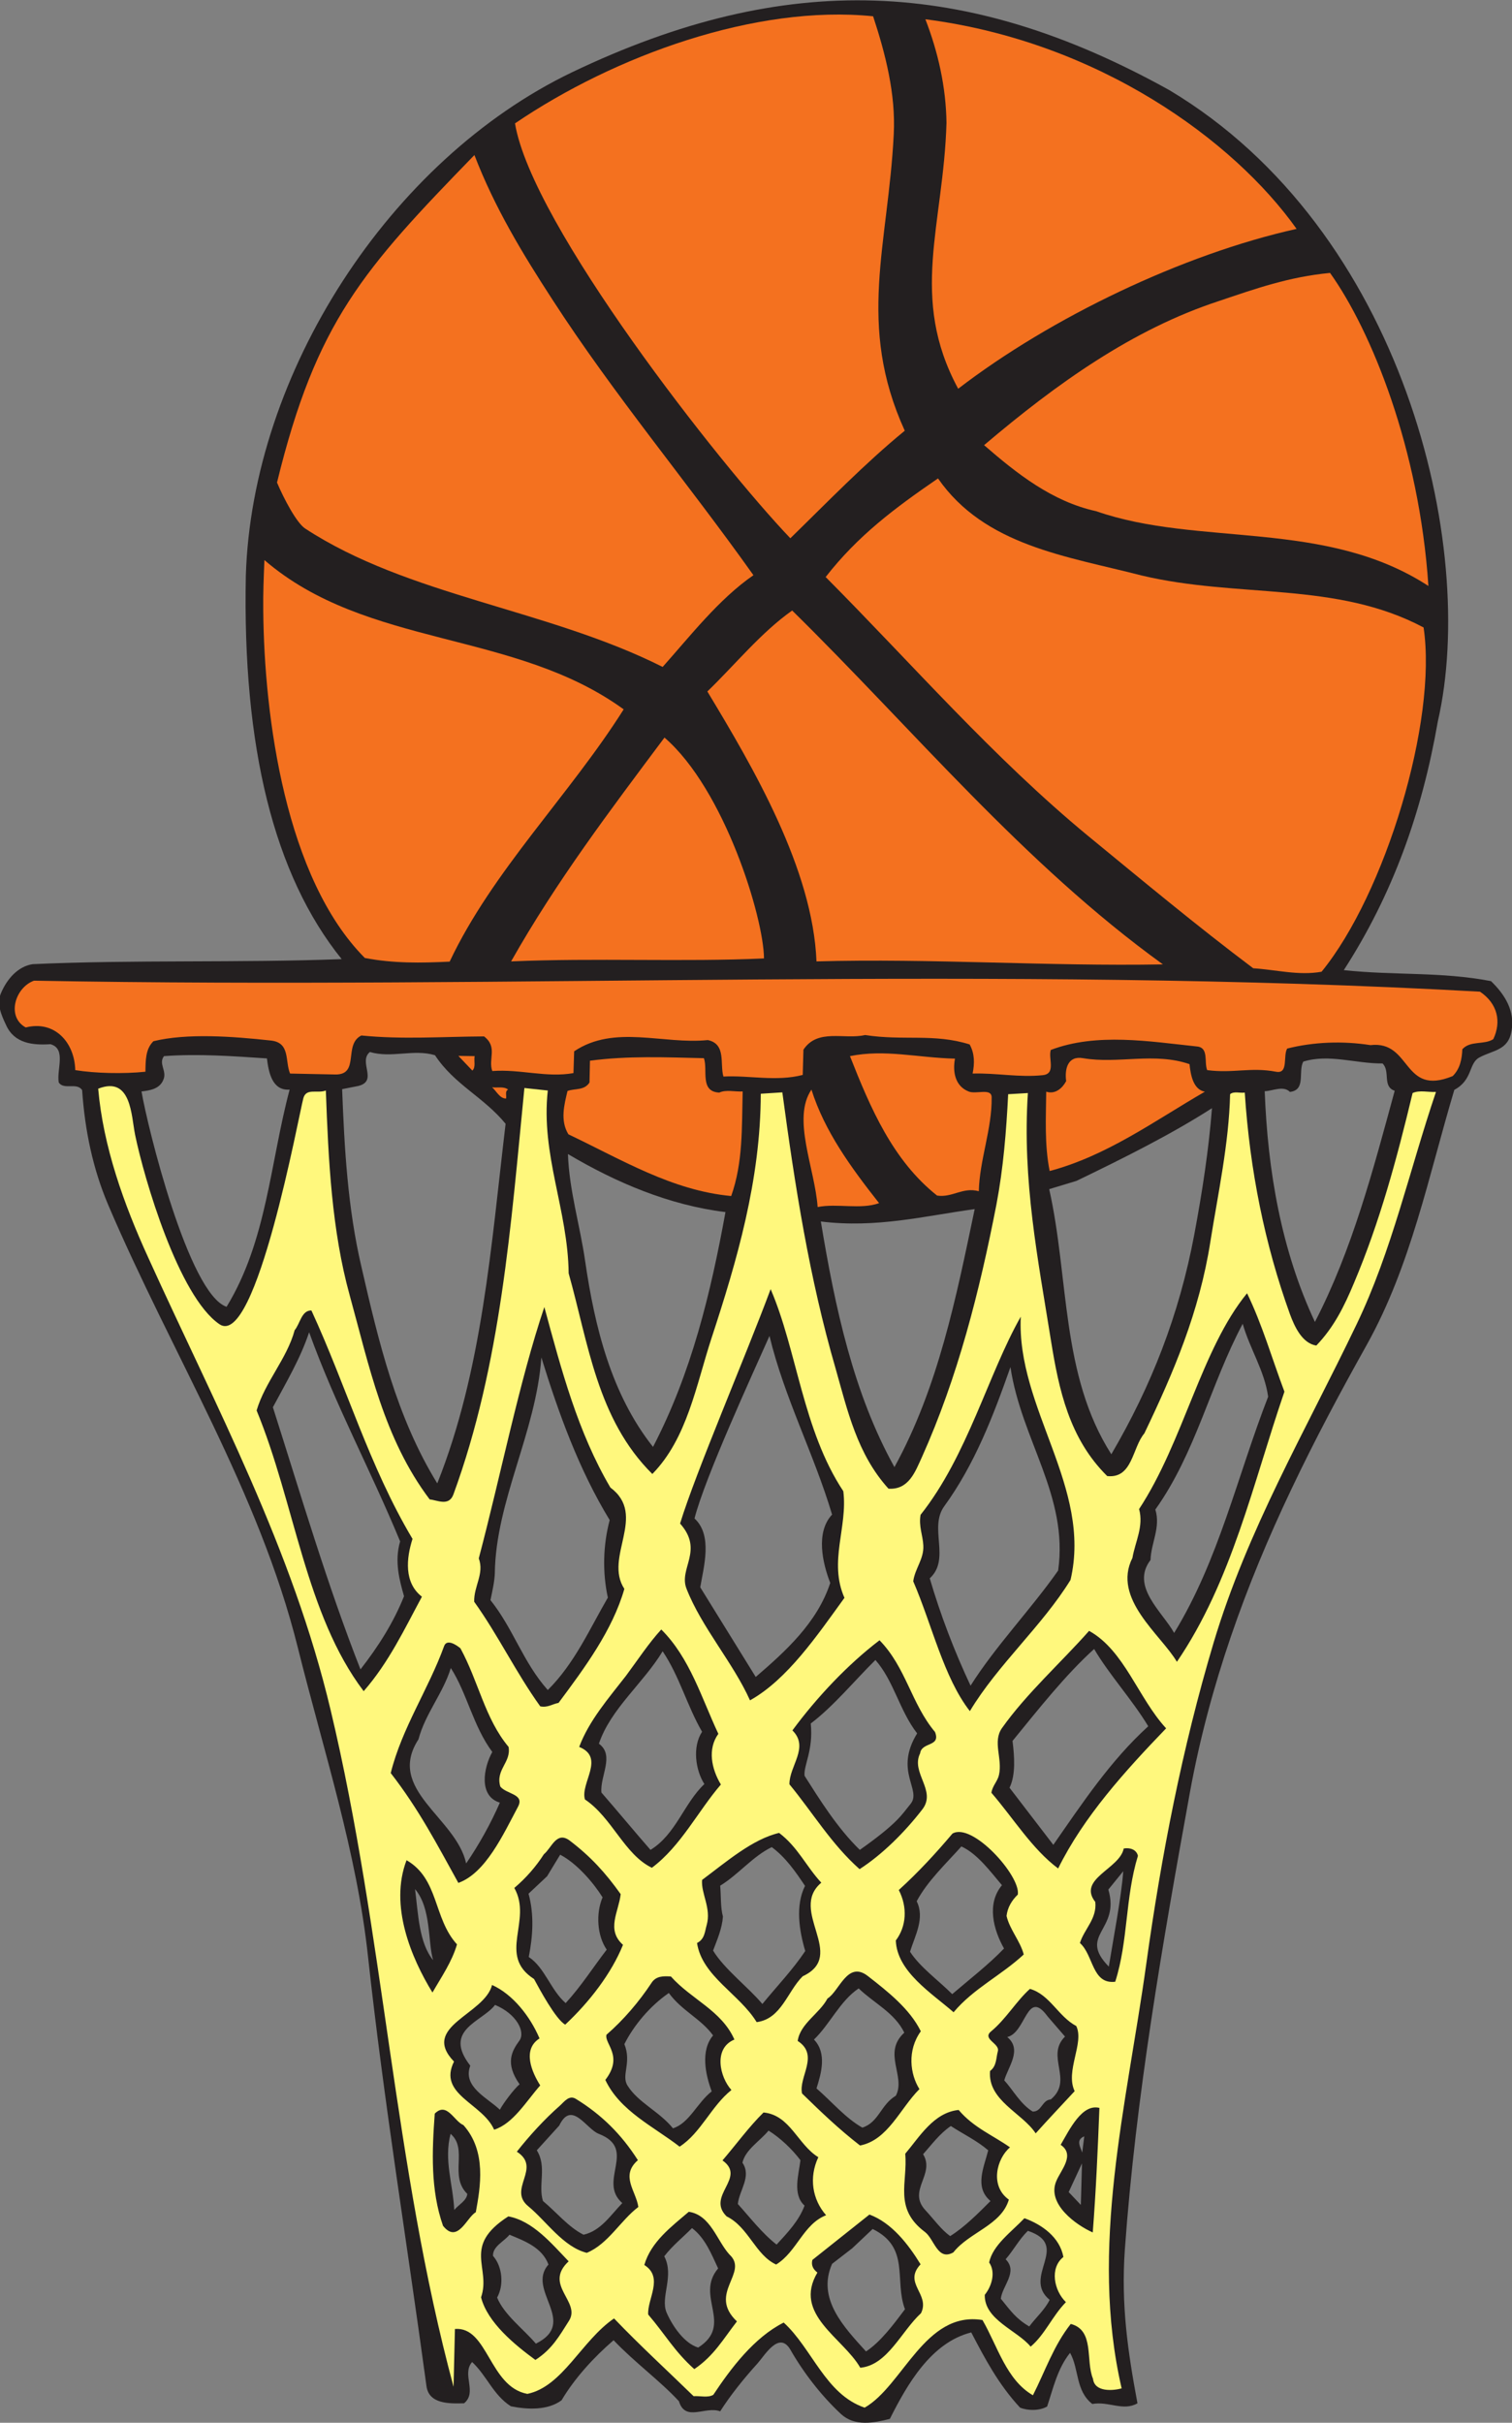
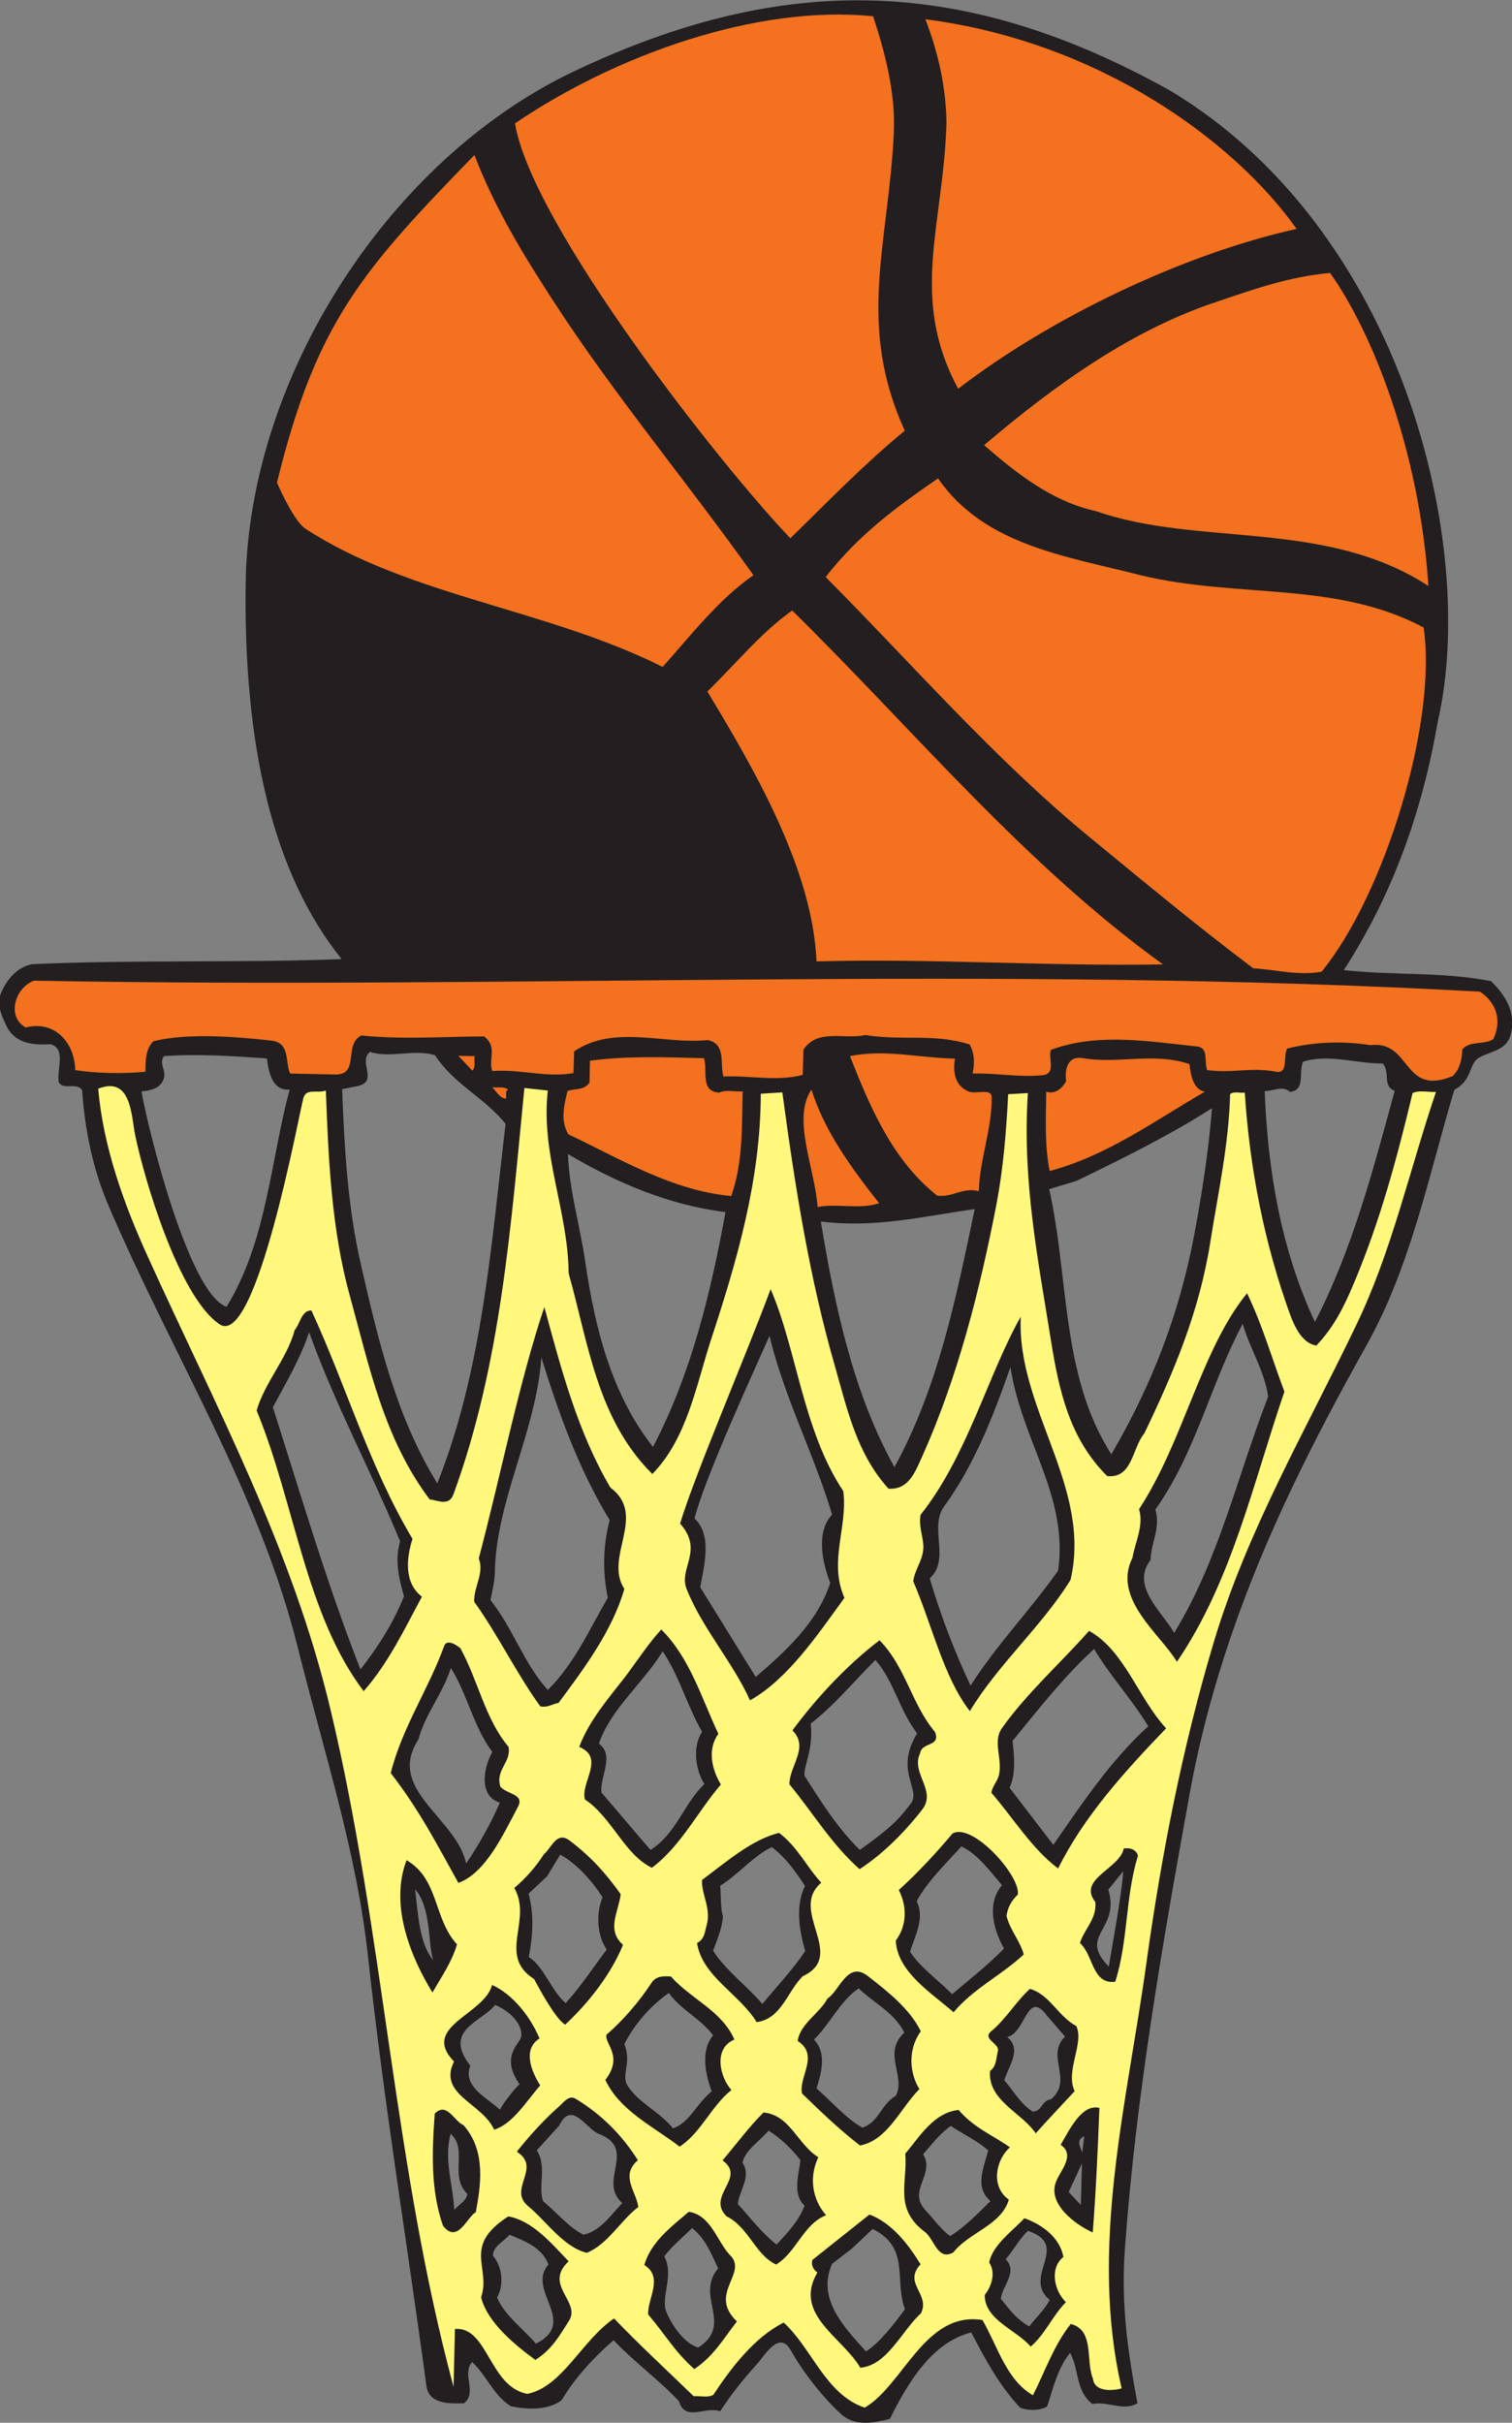
<svg xmlns="http://www.w3.org/2000/svg" viewBox="0 0 632.947 1013.88" height="1013.88" width="632.947" xml:space="preserve" id="svg2" version="1.1">
  <rect x="0" y="0" width="632.947" height="1013.88" fill="#808080" stroke="none" />
  <defs id="defs6" />
  <g transform="matrix(1.333,0,0,-1.333,0,1013.88)" id="g10">
    <g transform="scale(0.1)" id="g12">
      <path id="path14" style="fill:#231f20;fill-opacity:1;fill-rule:evenodd;stroke:none" d="m 102.422,4579.11 c 317.519,14.4 648.723,3.6 970.558,15.84 -213.121,264.24 -311.757,666.72 -300.96,1203.84 19.441,635.76 451.44,1305.36 1024.56,1580.4 671.76,321.12 1239.12,297.36 1875.61,-56.15 734.39,-438.49 969.82,-1431.37 843.1,-1982.17 -49.66,-285.84 -141.83,-542.87 -295.19,-780.48 160.56,-17.28 305.27,-4.32 462.24,-34.56 44.63,-43.2 74.89,-93.6 64.81,-154.8 -10.1,-63.36 -57.62,-61.2 -101.52,-84.96 -33.85,-18 -20.16,-70.56 -78.48,-101.52 -81.37,-272.16 -136.1,-551.52 -275.04,-800.63 -84.96,-151.93 -162.73,-297.37 -236.9,-453.61 -143.28,-300.95 -257.03,-615.6 -318.24,-950.4 C 3650.59,1504 3567.05,1024.47 3532.5,544.23 c -12.25,-174.96 9.36,-321.113 39.61,-483.117 -44.65,-25.918 -90.72,7.199 -141.86,-2.156 -53.28,41.758 -41.03,109.434 -69.82,160.555 -39.61,-49.676 -52.58,-110.157 -72.01,-168.477 -23.75,-13.68 -59.77,-13.68 -84.96,-3.602 C 3135.78,120.148 3092.58,202.227 3050.1,283.594 2924.1,251.914 2849.22,120.871 2794.49,12.148 2743.38,-0.809 2684.34,-12.336 2641.13,27.277 2579.22,84.871 2523.07,157.59 2482.01,229.59 2446.74,289.355 2402.11,212.316 2379.06,186.387 2335.86,138.867 2292.66,84.871 2261.7,35.91 2214.9,53.195 2152.26,1.348 2132.1,67.59 2073.78,130.949 1992.42,189.992 1926.9,259.113 1864.26,205.109 1804.5,139.59 1763.46,70.469 1720.26,38.789 1657.62,40.949 1604.34,51.746 c -55.44,35.285 -74.88,95.043 -121.68,138.969 -33.84,-38.887 17.28,-94.328 -25.2,-129.602 -47.52,-1.445 -110.16,-2.156 -118.08,53.282 -61.2,451.437 -133.92,892.795 -183.6,1348.555 -35.28,328.32 -138.96,643.68 -220.319,969.84 -122.398,491.76 -396.723,923.76 -596.16,1391.76 -47.52,112.32 -72.719,231.84 -81.363,359.28 -17.278,25.21 -56.879,-0.72 -73.434,23.76 -7.203,41.04 24.476,105.84 -25.926,120.24 -56.156,-3.6 -113.758,2.16 -139.676,60.48 -14.398,30.24 -30.965,66.96 -15.125,101.52 18.723,43.21 52.566,82.08 98.645,89.28 z m 411.117,-361.44 c 10.801,26.64 -16.559,48.96 1.441,72.72 107.282,7.92 215.278,0 323.282,-7.19 5.039,-40.33 15.117,-102.25 71.281,-97.93 -61.203,-228.96 -71.281,-474.48 -198.004,-681.84 -119.519,40.32 -249.117,568.08 -267.121,676.08 25.926,2.88 58.32,7.92 69.121,38.16 z M 3971.7,4180.23 c 25.19,0.72 58.32,18.72 79.2,-2.16 51.11,5.76 25.19,63.36 41.76,95.04 80.64,25.2 164.88,-6.48 249.12,-5.75 25.19,-24.49 -1.45,-72.73 38.16,-85.69 -67.67,-248.4 -133.2,-498.96 -250.56,-725.76 -105.84,225.36 -148.33,475.2 -157.68,724.32 z M 3628.26,2866.95 c 126.72,177.85 172.79,392.41 274.32,583.2 22.32,-78.48 68.4,-146.88 79.92,-228.96 -97.21,-249.84 -154.8,-512.64 -295.2,-741.6 -37.44,66.96 -137.51,146.16 -74.16,228.96 1.45,53.28 32.41,102.24 15.12,158.4 z m -147.6,-1193.04 46.8,57.61 c -5.76,-80.65 -32.4,-218.89 -45.35,-299.53 -98.65,100.8 36.72,112.32 -1.45,241.92 z m -75.6,-774.719 -6.49,-51.125 c -5.03,17.286 -21.6,39.598 6.49,51.125 z m -10.8,-215.285 -38.17,40.324 41.76,90 -3.59,-130.324 z m -13.67,3214.804 c 144.7,69.84 296.64,145.44 425.5,228.24 -10.07,-129.59 -30.23,-261.36 -55.43,-396 -47.52,-253.44 -135.37,-476.64 -260.64,-690.48 -159.12,249.12 -132.48,554.41 -195.12,832.32 l 85.69,25.92 z M 3158.11,513.273 c 25.19,28.797 41.75,61.922 69.84,89.278 137.52,-46.074 -20.18,-143.996 68.4,-216.719 -15.14,-30.961 -43.21,-55.441 -64.08,-83.516 -41.76,24.473 -58.32,48.954 -89.28,87.118 5.04,41.757 54.71,84.238 15.12,123.839 z m 5.03,697.677 c 59.75,13.68 61.2,154.08 126.72,64.8 l 54.73,-63.36 c -62.66,-61.92 28.07,-136.79 -44.65,-197.28 -28.08,-2.16 -28.08,-38.88 -56.87,-38.157 -38.89,23.757 -62.64,69.117 -89.28,97.927 11.5,41.75 57.6,96.47 9.35,136.07 z m 16.57,929.52 c 81.34,99.37 164.88,205.92 256.31,288.72 46.79,-79.92 119.53,-159.12 169.92,-242.64 -118.79,-108 -207.37,-241.92 -298.09,-372.24 l -137.52,179.28 c 20.18,41.04 15.14,100.8 9.38,146.88 z M 2898.91,843.027 c 25.19,28.086 51.83,64.805 87.11,88.567 39.61,-25.918 81.36,-45.364 117.36,-76.321 -12.95,-52.558 -44.65,-115.918 7.21,-159.121 -36.72,-36.718 -81.37,-82.078 -126.72,-110.164 -28.81,20.887 -49.69,51.121 -77.78,81.367 -57.59,61.915 31.68,112.313 -7.18,175.672 z m 66.23,2034.003 c 95.76,131.76 154.08,283.68 208.08,437.04 34.55,-229.68 182.87,-404.64 149.77,-638.64 -86.41,-123.11 -195.84,-236.16 -275.04,-361.43 -51.13,108.71 -94.34,221.75 -128.16,336.95 66.23,60.49 -3.62,158.41 45.35,226.08 z m -86.41,-1239.84 c 33.85,63.36 91.45,117.36 140.41,172.08 50.39,-23.04 90.72,-78.48 127.44,-121.68 -48.96,-58.32 -26.64,-140.4 6.49,-198.72 -48.25,-50.4 -111.61,-99.36 -162.74,-143.27 -43.9,43.91 -100.8,84.24 -132.48,133.19 15.14,49.68 47.52,105.12 20.88,158.4 z m -202.3,-1089.358 64.08,60.481 c 118.79,-58.321 66.95,-160.559 101.5,-252.004 -35.99,-47.52 -75.58,-101.512 -122.38,-132.481 -69.84,77.043 -154.81,165.606 -106.56,275.039 l 63.36,48.965 z m 20.15,815.758 c 47.52,-46.08 113.05,-76.31 143.28,-138.96 -69.84,-63.36 5.77,-137.52 -26.64,-198 -47.52,-28.075 -53.28,-83.513 -105.11,-100.075 -52.56,29.519 -96.49,82.075 -144.01,123.115 15.12,47.52 33.13,110.88 -7.93,153.36 49.69,47.52 82.09,121.68 140.41,160.56 z m -118.81,2407.68 c 174.24,-21.6 325.45,17.28 483.13,38.88 -58.32,-278.63 -114.47,-559.44 -251.99,-810 -128.89,231.84 -186.49,501.12 -231.14,771.12 z M 2546.09,2195.2 c 72.02,54.71 136.1,133.19 203.05,199.43 58.32,-66.24 74.88,-157.68 131.04,-230.4 -73.44,-119.52 15.84,-177.12 -20.88,-221.76 -27.37,-33.11 -38.87,-59.04 -159.12,-144 -71.27,69.12 -128.17,161.28 -173.52,232.57 -3.59,32.39 28.09,79.91 19.43,164.16 z M 2331.54,816.387 c 9.36,41.047 54,66.965 82.07,100.801 36.72,-23.036 73.44,-57.598 100.08,-92.879 -5.04,-43.918 -25.92,-108 12.97,-142.563 -17.28,-46.793 -52.56,-84.234 -87.83,-122.391 -45.37,35.274 -82.81,84.239 -121.69,127.434 4.32,43.203 43.92,86.406 14.4,129.598 z m -61.2,772.573 c -7.92,28.79 -5.76,64.07 -8.64,97.19 56.16,33.84 102.96,92.89 161.99,120.96 43.93,-32.4 75.61,-78.48 104.42,-121.68 -30.96,-61.91 -18.01,-141.84 0.72,-204.48 -38.89,-58.32 -89.3,-110.88 -134.65,-166.32 -43.2,51.85 -119.52,109.44 -154.8,167.76 12.96,34.56 28.08,68.4 30.96,106.57 z m 146.16,1823.03 c 46.8,-194.4 139.67,-370.08 196.57,-560.88 -52.56,-56.16 -29.53,-153.36 -5.77,-214.56 -41.03,-125.28 -141.13,-215.28 -234,-295.2 l -174.24,281.52 c 10.8,64.08 39.6,163.44 -18,216 32.4,128.16 184.32,457.92 235.44,573.12 z M 2086.02,522.629 c 26.64,34.559 58.32,59.043 87.12,88.562 41.76,-31.679 61.2,-82.078 82.08,-126.718 -74.16,-87.118 50.4,-176.407 -62.64,-248.399 -43.2,12.961 -80.64,66.953 -99.36,110.156 -20.16,48.965 25.2,114.485 -7.2,176.399 z m -125.28,666.001 c 28.8,57.6 79.92,119.53 139.68,160.56 41.04,-56.16 100.8,-80.64 138.96,-133.2 -40.32,-47.52 -23.76,-123.84 -4.32,-175.68 -45.36,-35.28 -70.56,-100.076 -121.68,-115.915 -43.2,53.269 -109.44,80.635 -142.56,133.915 -20.88,32.4 13.68,72 -10.08,130.32 z m 120.24,1233.36 c 53.28,-79.2 76.32,-170.64 123.84,-252.72 -30.96,-46.8 -20.88,-120.23 7.2,-164.16 -64.08,-60.48 -89.28,-157.68 -169.2,-206.64 -46.08,52.57 -105.12,123.85 -154.08,180 -5.04,51.84 42.48,116.64 -7.92,153.36 36.72,109.44 139.68,190.08 200.16,290.16 z m -297.36,1560.96 c 151.92,-90 318.24,-160.56 494.64,-182.16 -46.08,-253.43 -106.56,-504.72 -227.52,-737.27 -131.04,165.59 -182.88,375.84 -213.12,583.19 -15.84,110.88 -50.4,223.2 -54,336.24 z M 1756.26,933.027 c 38.88,81.363 84.96,-10.8 123.84,-25.918 123.84,-47.519 -5.04,-148.32 74.16,-217.441 -37.44,-38.879 -67.68,-87.117 -121.68,-99.355 -47.52,23.761 -84.96,70.558 -127.44,105.839 -15.84,49.68 12.96,108.719 -19.44,159.121 l 70.56,77.754 z m -38.16,782.653 41.04,67.67 c 52.56,-27.36 104.4,-87.84 133.2,-133.92 -21.6,-50.39 -17.28,-120.24 12.96,-164.16 -43.2,-56.16 -79.92,-114.48 -128.88,-167.76 -46.8,40.32 -65.52,111.6 -115.92,144.72 12.96,65.52 17.28,133.2 -0.72,198.72 l 58.32,54.73 z M 1600.02,590.313 c 46.8,-19.442 102.24,-39.598 122.4,-93.606 -71.28,-79.918 95.76,-181.434 -39.6,-248.394 -37.44,44.636 -99.36,90 -121.68,144.714 21.6,38.887 17.28,96.485 -12.96,131.047 -0.72,30.235 34.56,44.637 51.84,66.239 z m -46.08,2076.477 c 2.88,227.52 129.6,442.8 146.16,677.52 54.72,-176.4 117.36,-350.64 214.56,-510.48 -20.88,-78.48 -23.04,-164.16 -5.76,-243.36 -56.88,-97.92 -104.4,-206.64 -188.64,-290.16 -77.76,87.12 -108,192.24 -180,282.24 5.76,27.36 12.96,59.77 13.68,84.24 z m 0.72,-1355.04 c 67.68,-28.08 96.48,-84.96 76.32,-112.32 -23.04,-31.68 -46.08,-70.56 0.72,-136.8 -17.28,-14.4 -51.84,-60.48 -61.92,-79.915 -38.88,37.435 -118.08,71.995 -92.88,138.235 -87.84,113.05 37.44,137.52 77.76,190.8 z M 1414.98,907.109 c 56.16,-48.242 -5.76,-131.757 52.56,-188.64 -2.16,-21.594 -27.36,-33.84 -41.04,-50.403 -3.6,79.922 -33.12,156.243 -11.52,239.043 z m -111.6,768.241 c 51.84,-61.2 39.6,-166.31 56.88,-223.2 -44.64,54.73 -46.8,145.44 -56.88,223.2 z m 112.32,694.08 c 51.12,-79.2 69.84,-182.15 130.32,-263.52 -28.08,-50.4 -43.2,-138.96 23.76,-159.12 -28.8,-66.24 -65.52,-131.76 -105.84,-190.8 -31.68,144.72 -252.72,231.12 -149.76,389.52 20.88,79.92 77.76,145.44 101.52,223.92 z m -290.16,1827.36 c 62.64,15.84 -1.44,75.6 36,106.56 68.4,-20.15 136.8,10.08 204.48,-10.08 60.48,-92.16 152.64,-131.04 221.76,-215.27 -45.36,-380.89 -72.72,-773.29 -214.56,-1128.96 -128.16,208.07 -184.32,444.96 -238.32,680.39 -43.2,185.04 -53.28,371.52 -60.48,557.28 l 51.12,10.08 z M 970.742,3423.52 c 84.958,-234.73 190.798,-426.97 285.838,-656.64 -18.72,-63.36 -1.44,-123.85 12.24,-172.08 -33.12,-82.81 -80.64,-157.69 -136.8,-229.69 -105.12,267.84 -185.758,542.88 -275.04,822.96 41.043,77.04 86.399,152.64 113.762,235.45 v 0" />
      <path id="path16" style="fill:#f4711f;fill-opacity:1;fill-rule:evenodd;stroke:none" d="m 106.738,4527.27 c 1512.722,-28.08 3029.042,49.68 4541.032,-34.56 55.45,-37.44 67.7,-94.32 41.76,-149.04 -28.79,-18.72 -71.99,-3.6 -97.19,-31.68 -1.44,-31.68 -7.2,-61.2 -30.25,-84.24 -159.1,-65.52 -128.14,112.32 -258.48,97.2 -87.11,13.68 -178.55,10.08 -261.34,-10.8 -13.7,-23.04 5.03,-80.64 -35.3,-72.72 -79.2,15.12 -133.9,-5.76 -215.99,5.04 -10.08,25.2 5.76,70.56 -31.68,74.16 -149.05,15.84 -315.35,43.92 -459.36,-10.8 -8.63,-26.63 17.29,-74.88 -25.19,-79.2 -74.16,-7.92 -144.01,7.2 -220.34,5.04 6.49,32.4 6.49,62.64 -9.35,91.44 -112.33,35.28 -208.09,10.8 -328.32,29.52 -64.81,-15.12 -149.04,21.6 -193.67,-46.08 l -2.17,-79.2 c -84.24,-21.6 -167.76,-0.72 -249.12,-5.04 -11.52,39.6 9.36,102.24 -48.96,114.48 -140.4,-14.4 -293.04,49.68 -419.76,-35.28 l -2.16,-68.4 c -84.96,-15.12 -166.32,12.96 -254.88,6.48 -13.68,37.44 18,74.88 -25.92,108.72 -128.88,-0.72 -257.04,-10.08 -385.2,2.88 -57.6,-28.08 -3.6,-124.56 -82.8,-122.4 -47.52,0.72 -97.92,2.16 -141.12,2.88 -16.562,38.88 1.442,97.2 -60.48,103.68 -118.801,12.96 -262.801,23.76 -368.641,-2.15 -25.199,-24.49 -24.476,-60.49 -25.199,-95.77 -69.84,-7.2 -157.68,-5.04 -220.316,5.04 -2.164,87.12 -64.805,156.96 -155.524,133.92 -61.203,33.12 -33.84,125.28 25.918,146.88 v 0" />
-       <path id="path18" style="fill:#f4711f;fill-opacity:1;fill-rule:evenodd;stroke:none" d="m 826.738,5689.35 c -0.718,52.56 1.442,105.84 3.606,158.4 321.836,-277.2 784.076,-218.87 1128.236,-468.71 -169.92,-269.29 -411.84,-506.88 -546.48,-792.01 -90,-4.32 -177.12,-5.76 -266.4,11.52 -248.399,249.84 -316.083,753.84 -318.962,1090.8 v 0" />
      <path id="path20" style="fill:#f4711f;fill-opacity:1;fill-rule:evenodd;stroke:none" d="m 1489.86,7119.27 c 63.36,-164.88 151.2,-309.6 244.8,-453.6 193.68,-299.52 422.64,-571.68 631.44,-865.44 -108.72,-74.88 -200.16,-192.96 -285.12,-288 -362.16,182.16 -799.2,222.48 -1123.203,434.88 -26.632,18 -66.238,92.88 -87.836,144 123.122,504.72 270.719,668.88 619.919,1028.16 v 0" />
      <path id="path22" style="fill:#f4711f;fill-opacity:1;fill-rule:evenodd;stroke:none" d="m 1490.58,4290.39 c -2.88,-15.12 4.32,-34.56 -7.2,-45.36 l -43.92,46.08 51.12,-0.72 v 0" />
      <path id="path24" style="fill:#f4711f;fill-opacity:1;fill-rule:evenodd;stroke:none" d="m 1595.7,4185.27 c -10.8,-5.04 -4.32,-18.72 -6.48,-28.07 -20.16,0 -30.24,23.75 -43.92,35.27 16.56,-2.16 37.44,3.6 50.4,-7.2 v 0" />
      <path id="path26" style="fill:#f4711f;fill-opacity:1;fill-rule:evenodd;stroke:none" d="m 1617.3,7218.63 c 312.48,212.4 756,373.68 1124.63,336.25 38.89,-118.09 71.29,-244.81 64.81,-370.09 -17.29,-347.76 -117.36,-597.6 34.57,-930.96 -127.44,-104.4 -243.36,-224.64 -359.3,-337.68 -221.75,231.84 -812.15,984.24 -864.71,1302.48 v 0" />
-       <path id="path28" style="fill:#f4711f;fill-opacity:1;fill-rule:evenodd;stroke:none" d="m 2086.74,5290.47 c 188.64,-162.72 311.76,-565.92 312.48,-693.36 -248.4,-11.52 -532.8,2.16 -794.16,-9.36 142.56,252 308.88,471.6 481.68,702.72 v 0" />
+       <path id="path28" style="fill:#f4711f;fill-opacity:1;fill-rule:evenodd;stroke:none" d="m 2086.74,5290.47 v 0" />
      <path id="path30" style="fill:#f4711f;fill-opacity:1;fill-rule:evenodd;stroke:none" d="m 1782.18,4180.95 c 23.04,8.64 52.56,0.72 69.12,26.64 l 1.44,68.4 c 118.8,15.84 236.88,10.8 357.84,7.92 12.96,-36.71 -13.68,-105.12 48.24,-108 21.6,10.08 48.96,2.16 73.44,3.6 -2.88,-113.76 1.44,-222.48 -36,-328.32 -186.48,17.28 -345.6,115.2 -511.2,193.69 -26.64,43.19 -12.96,93.59 -2.88,136.07 v 0" />
      <path id="path32" style="fill:#f4711f;fill-opacity:1;fill-rule:evenodd;stroke:none" d="m 2221.38,5435.19 c 87.84,84.96 169.21,185.76 266.39,254.16 381.61,-375.12 725.77,-794.16 1164.24,-1110.96 -362.87,-6.48 -726.46,19.44 -1087.91,9.36 -11.52,289.45 -198,607.68 -342.72,847.44 v 0" />
      <path id="path34" style="fill:#f4711f;fill-opacity:1;fill-rule:evenodd;stroke:none" d="m 2548.26,4185.27 c 41.04,-130.32 123.85,-244.08 212.4,-356.39 -57.59,-20.89 -131.75,0 -192.96,-12.25 -8.64,121.68 -81.35,277.2 -19.44,368.64 v 0" />
      <path id="path36" style="fill:#f4711f;fill-opacity:1;fill-rule:evenodd;stroke:none" d="m 2945.7,6104.07 c 146.88,-211.68 404.63,-244.08 638.64,-304.56 305.29,-72.72 611.29,-17.28 886.32,-163.44 43.91,-293.76 -120.95,-836.64 -320.41,-1080.72 -71.99,-12.96 -143.28,6.48 -214.55,10.8 -176.4,132.48 -353.51,280.08 -517.67,414.72 -299.53,246.96 -552.25,539.28 -825.14,813.6 101.52,130.32 217.44,216.72 352.81,309.6 v 0" />
      <path id="path38" style="fill:#f4711f;fill-opacity:1;fill-rule:evenodd;stroke:none" d="m 2998.98,4282.47 c -7.93,-43.2 1.45,-86.4 42.48,-102.96 23.75,-10.08 72.72,12.24 72.72,-18.72 1.45,-98.64 -38.16,-196.56 -40.31,-294.48 -51.14,13.68 -82.82,-20.88 -131.06,-13.68 -138.94,110.16 -209.51,275.04 -273.59,437.76 109.43,22.32 212.4,-5.04 329.76,-7.92 v 0" />
      <path id="path40" style="fill:#f4711f;fill-opacity:1;fill-rule:evenodd;stroke:none" d="m 2906.09,7545.51 c 543.62,-69.84 969.12,-380.88 1165.69,-658.08 -356.41,-79.2 -771.12,-277.92 -1062.72,-501.84 -154.8,286.56 -46.07,512.64 -36.72,834.48 -1.44,113.04 -26.64,223.2 -66.25,325.44 v 0" />
      <path id="path42" style="fill:#f4711f;fill-opacity:1;fill-rule:evenodd;stroke:none" d="m 3826.97,6660.63 c 117.37,39.6 221.06,76.32 349.92,88.56 129.61,-181.44 280.08,-550.8 308.89,-982.8 -324,210.97 -721.44,122.4 -1043.28,234.72 -138.24,30.24 -249.12,118.08 -352.07,207.36 228.22,193.68 466.54,363.6 736.54,452.16 v 0" />
      <path id="path44" style="fill:#f4711f;fill-opacity:1;fill-rule:evenodd;stroke:none" d="m 3348.18,4211.91 c -5.04,37.44 4.32,80.64 53.28,72 109.44,-18.72 223.91,19.44 334.09,-18.72 3.59,-33.84 11.5,-79.92 48.24,-86.4 -159.12,-92.16 -306.74,-200.88 -487.44,-249.12 -16.56,82.8 -11.53,167.04 -10.8,249.12 28.79,-9.36 51.11,11.52 62.63,33.12 v 0" />
      <path id="path46" style="fill:#fff87d;fill-opacity:1;fill-rule:evenodd;stroke:none" d="m 308.34,4188.15 c 104.398,41.04 103.68,-84.95 115.922,-144.72 28.078,-136.8 136.797,-507.6 264.957,-594.72 115.199,-78.48 249.844,660.96 263.519,709.92 9.364,32.4 43.203,13.68 70.562,23.76 7.92,-220.32 18.72,-439.92 74.88,-642.96 61.2,-221.76 107.28,-450 251.28,-640.8 22.32,-1.44 59.76,-23.03 74.16,15.12 149.76,408.24 180.72,846.72 223.2,1276.56 l 73.44,-7.92 c -22.32,-201.6 63.36,-375.12 65.52,-573.84 61.92,-219.59 89.28,-457.91 262.8,-630 109.44,111.6 137.52,278.64 185.76,426.25 79.92,243.36 154.08,496.07 154.8,767.51 l 67.68,4.32 c 39.61,-293.76 84.96,-583.92 167.05,-866.16 37.44,-131.76 67.67,-269.28 166.31,-378 64.08,-4.31 84.23,54.01 105.11,99.36 112.33,250.56 180.73,519.12 234.01,793.44 21.6,113.77 30.95,229.68 36.72,345.6 l 61.93,3.6 c -18.01,-275.76 31.68,-521.27 72.71,-778.32 24.48,-151.92 56.88,-306 176.39,-424.08 79.92,-8.64 78.5,89.28 116.64,133.92 91.45,190.8 172.81,380.89 207.36,601.92 23.77,149.76 58.33,308.16 61.94,462.96 11.5,10.08 30.96,2.88 46.07,5.04 15.84,-243.36 62.64,-475.92 141.84,-695.52 14.39,-38.87 38.16,-91.43 82.79,-98.64 56.17,58.32 88.58,125.28 118.09,195.84 81.36,192.25 134.65,389.52 184.31,596.88 21.61,10.08 48.97,2.16 73.44,3.6 -82.79,-244.08 -138.22,-498.96 -249.82,-730.79 -159.12,-331.93 -342.74,-644.41 -448.58,-998.65 -98.63,-330.47 -164.16,-667.44 -211.68,-1010.16 -61.19,-440.638 -179.27,-889.2 -77.03,-1330.56 -25.92,-7.195 -84.96,-12.957 -90,30.246 -23.77,56.875 5.76,152.637 -69.84,172.078 C 3308.57,241.828 3281.93,161.191 3243.79,86.309 3160.25,134.551 3132.89,240.391 3085.37,322.473 2904.67,351.992 2835.55,115.832 2715.29,47.434 2592.19,89.191 2550.43,233.195 2461.13,314.551 2368.26,267.754 2295.54,171.27 2240.1,87.754 2223.54,77.664 2198.34,84.871 2178.18,83.43 2094.66,164.797 2011.14,241.113 1928.34,327.512 1826.1,257.668 1767.06,113.672 1656.18,90.637 1535.94,112.949 1532.34,303.027 1428.66,294.395 l -4.32,-181.446 C 1236.42,809.914 1206.18,1532.79 1038.42,2236.95 918.18,2743.83 679.141,3187.36 466.02,3656.79 388.262,3826.71 324.18,4006.71 308.34,4188.15 Z M 3106.27,503.195 c 11.5,54.715 69.82,95.762 110.88,138.953 55.43,-20.156 110.88,-59.753 122.38,-121.679 -43.9,-34.559 -29.51,-105.84 7.93,-141.836 -43.2,-43.926 -65.53,-101.524 -110.88,-139.676 -41.76,51.113 -146.15,84.238 -144,162.715 21.6,26.641 35.27,70.555 13.69,101.523 z m 470.88,2365.195 c 139.67,212.4 195.12,501.84 339.12,677.52 48.22,-99.36 78.48,-205.92 117.34,-308.88 -98.63,-287.27 -164.88,-594.71 -337.67,-848.16 -49.67,84.96 -204.48,198.01 -139.67,326.16 8.63,50.4 36,99.36 20.88,153.36 z m -677.52,-114.47 c -1.45,31.68 -15.14,61.19 -8.65,96.47 147.59,185.76 211.68,440.65 314.65,622.08 -13.7,-288 224.62,-534.96 156.23,-826.56 -89.28,-144.72 -228.25,-265.68 -316.08,-411.84 -82.09,105.12 -118.81,270.73 -177.83,407.52 5.04,39.6 33.83,69.85 31.68,112.33 z m -479.53,804.95 c 82.79,-191.51 100.8,-442.08 228.24,-634.32 14.39,-113.03 -46.8,-221.03 3.59,-334.79 -85.66,-118.09 -179.27,-256.33 -296.63,-321.85 -53.28,118.8 -151.92,228.97 -199.44,350.64 -25.2,64.08 55.44,119.52 -20.16,204.48 50.4,164.16 203.76,519.12 284.4,735.84 z m -916.56,-845.28 c 69.12,261.36 127.44,556.56 205.92,789.12 53.28,-196.56 105.12,-393.12 207.36,-566.64 117.36,-87.84 -21.6,-218.16 43.92,-318.24 -37.44,-130.32 -124.56,-247.68 -206.64,-357.84 -19.44,-3.6 -34.56,-15.84 -57.6,-10.8 -77.04,107.29 -131.04,221.76 -207.36,328.32 -1.44,48.97 32.4,87.84 14.4,136.08 z m -578.157,716.4 c 17.277,20.88 21.597,62.64 52.555,61.92 109.442,-236.88 181.442,-488.88 317.522,-717.11 -19.44,-60.49 -27.36,-137.52 29.52,-181.45 -54.72,-101.52 -103.68,-205.92 -182.88,-296.64 -182.881,241.2 -216.002,589.68 -336.241,881.28 26.641,90 95.039,162 119.524,252 z m 469.437,-991.44 c 8.64,23.04 38.16,3.6 51.12,-7.2 56.88,-104.4 77.04,-221.04 151.2,-309.6 8.64,-48.96 -41.76,-71.28 -25.92,-124.56 20.16,-24.48 77.04,-23.04 55.44,-63.36 -46.8,-87.84 -101.52,-208.08 -187.2,-239.03 -66.96,120.95 -124.56,231.83 -212.4,344.87 35.28,141.85 118.08,262.08 167.76,398.88 z m 570.96,-93.6 c 37.44,50.4 71.28,102.24 110.88,145.44 90,-89.28 126.72,-216 179.28,-327.6 -34.56,-47.52 -21.6,-110.16 7.92,-159.12 -72,-83.52 -125.28,-192.96 -216.72,-261.35 -86.4,41.75 -124.56,156.95 -210.24,214.56 -15.12,51.83 64.8,131.03 -18,164.87 30.96,82.8 92.16,152.64 146.88,223.2 z m 522.72,-171.36 c 77.05,104.4 174.23,207.36 273.61,282.96 83.52,-85.68 99.35,-198.72 174.24,-288 18.71,-47.51 -41.76,-30.24 -46.82,-66.96 -30.23,-61.2 52.58,-116.64 7.21,-175.68 -56.15,-72.71 -126.72,-142.56 -197.29,-187.92 -87.83,77.76 -146.87,177.12 -220.31,266.4 -0.72,57.6 63.36,115.92 9.36,169.2 z m 648.73,-139.68 c 11.5,51.84 -20.88,103.68 9.35,146.88 77.03,108.72 186.49,206.64 273.6,305.28 110.87,-61.19 154.08,-210.96 241.93,-306 -129.61,-134.64 -259.22,-277.92 -339.12,-439.92 -81.37,60.49 -141.13,158.4 -209.53,237.6 2.89,21.61 19.43,36 23.77,56.16 z m 302.4,-398.88 c -56.9,72.72 77.03,103.68 89.28,167.76 20.15,3.6 40.31,-3.6 44.63,-23.04 -40.32,-131.04 -30.24,-267.12 -71.27,-395.28 -73.44,-8.64 -67.68,83.52 -110.88,121.68 13.67,43.92 53.98,76.32 48.24,128.88 z m -617.05,37.44 c 62.63,56.89 117.36,116.64 168.47,177.12 62.64,36.72 215.3,-133.91 205.22,-191.52 -19.45,-18.71 -32.4,-41.04 -35.29,-66.96 10.07,-43.2 42.48,-77.76 54,-120.96 -71.29,-66.24 -157.68,-106.56 -220.31,-181.44 -68.4,59.76 -177.85,127.44 -181.45,225.36 33.13,43.92 37.44,103.68 9.36,158.4 z m -603.36,-110.15 c 15.12,53.28 -18,98.63 -14.4,141.83 76.32,56.89 158.4,128.17 241.92,147.6 59.04,-44.64 84.96,-105.12 132.48,-156.24 -104.4,-87.84 82.79,-228.23 -58.32,-293.76 -48.24,-47.52 -66.95,-133.92 -144.72,-144 -54,88.56 -171.36,144 -187.2,248.4 24.48,12.24 24.48,36.72 30.24,56.17 z m -511.2,222.48 c 24.48,20.15 39.6,73.43 80.64,43.19 66.24,-50.4 112.32,-100.8 160.56,-168.48 -6.48,-56.16 -46.08,-111.6 7.2,-159.12 -36,-89.28 -105.12,-179.28 -181.44,-250.55 -30.24,17.27 -80.64,111.6 -97.92,143.28 -116.64,74.87 -3.6,182.87 -61.92,285.84 37.44,31.68 68.4,67.67 92.88,105.84 z m -431.28,-18.73 c 102.24,-59.04 83.52,-182.16 158.4,-264.24 -15.84,-54.72 -48.96,-102.24 -77.04,-151.19 -66.24,107.99 -136.08,272.88 -81.36,415.43 z m 268.56,-391.68 c 65.52,-29.51 119.52,-98.64 149.04,-167.76 -55.44,-35.28 -23.76,-106.56 2.16,-147.59 -43.92,-49.68 -84.96,-120.251 -144.72,-138.97 -36.72,83.52 -177.84,110.16 -126,213.84 -106.56,110.89 95.76,146.88 119.52,240.48 z m 499.68,5.04 c 14.4,23.77 38.16,23.04 61.92,21.61 64.08,-72 159.12,-106.57 199.44,-198.01 -66.96,-27.35 -46.08,-118.08 -9.36,-158.4 -63.36,-50.4 -95.76,-134.638 -162.72,-177.841 -80.64,62.645 -187.2,111.602 -233.28,209.521 58.32,75.6 -3.6,113.05 3.6,141.85 53.28,46.07 102.24,103.67 140.4,161.27 z m 553.67,-47.52 c 37.44,23.04 62.66,120.24 126.72,70.56 61.93,-48.24 131.78,-102.96 166.33,-173.51 -43.2,-59.77 -33.85,-134.65 -4.32,-181.45 -61.21,-61.201 -98.65,-159.846 -186.48,-177.119 -66.95,51.836 -123.13,105.839 -182.17,163.439 -11.5,51.85 55.45,120.24 -13.67,164.88 7.93,54.72 68.4,85.68 93.59,133.2 z m 534.96,-165.6 c 7.21,24.48 -51.11,38.16 -20.88,62.65 46.8,38.87 78.48,94.31 121.68,133.19 62.64,-18 88.58,-86.4 145.45,-116.64 25.92,-53.28 -35.27,-141.12 -5.04,-204.47 -37.44,-40.33 -85.68,-91.45 -122.4,-132.485 -41.76,64.074 -151.21,102.965 -143.28,195.835 20.88,15.12 18.71,40.32 24.47,61.92 z M 3330.9,872.551 c 28.08,48.238 66.95,129.599 121.68,115.918 -5.04,-130.313 -10.8,-261.36 -20.88,-390.957 -51.11,22.32 -145.43,89.277 -114.47,161.277 13.67,33.84 60.47,82.082 13.67,113.762 z m -488.17,-28.078 c 44.65,52.558 89.28,129.601 167.78,137.519 46.79,-55.437 107.26,-79.199 161.27,-117.363 -41.76,-35.274 -64.08,-120.957 -3.6,-164.16 -23.77,-80.637 -124.57,-102.235 -174.23,-165.598 -49.69,-28.082 -59.77,41.762 -89.28,64.086 -99.38,74.16 -53.28,156.238 -61.94,245.516 z M 2268.9,823.594 c 43.2,50.402 83.52,105.84 128.87,150.48 83.54,-7.922 107.29,-100.801 172.09,-140.402 -30.23,-64.082 -18.73,-133.203 24.48,-182.156 -72,-28.086 -91.45,-114.485 -156.96,-154.809 -65.52,30.246 -86.4,117.367 -155.52,151.203 -65.52,64.805 64.08,120.957 -12.96,175.684 z m -511.2,171.359 c 14.4,12.957 29.52,35.277 51.12,21.597 80.64,-49.675 142.56,-110.874 194.4,-192.241 -56.16,-48.957 -5.76,-96.477 1.44,-146.875 -56.16,-42.481 -95.04,-116.645 -162,-144.004 -74.16,18.718 -126.72,99.363 -183.6,146.16 -66.24,54.004 43.92,120.242 -36,171.359 39.6,50.399 87.12,102.246 134.64,144.004 z m -392.4,-24.484 c 38.16,38.161 60.48,-23.762 90,-35.996 73.44,-82.078 53.28,-195.118 38.88,-273.602 -28.08,-15.117 -56.88,-100.801 -102.96,-42.48 -39.6,113.047 -34.56,234.004 -25.92,352.078 z M 1596.42,647.91 c 77.04,-14.402 135.36,-84.961 189.36,-141.121 -80.64,-74.875 40.32,-126.719 0.72,-187.199 -30.24,-47.52 -52.56,-88.555 -105.12,-122.402 -64.8,47.519 -150.48,117.363 -170.64,196.562 32.4,93.605 -61.2,159.844 85.68,254.16 z m 566.64,14.406 c 68.4,-10.089 87.84,-90 127.44,-133.925 63.36,-57.602 -69.84,-121.68 23.76,-210.235 -43.2,-55.441 -72,-108.008 -133.92,-149.765 -62.64,56.16 -90,107.285 -144.72,171.367 -3.6,48.23 49.68,116.629 -12.24,155.515 20.88,72.715 84.96,120.235 139.68,167.043 z m 403.91,-190.8 c -12.95,10.078 -20.15,22.312 -15.84,39.597 l 179.3,142.559 c 69.82,-25.918 121.68,-92.883 160.55,-156.238 -56.16,-59.77 30.95,-92.883 1.44,-153.36 -61.91,-56.886 -105.12,-163.437 -190.8,-171.359 -54,94.316 -212.4,167.754 -134.65,298.801 v 0" />
    </g>
  </g>
</svg>